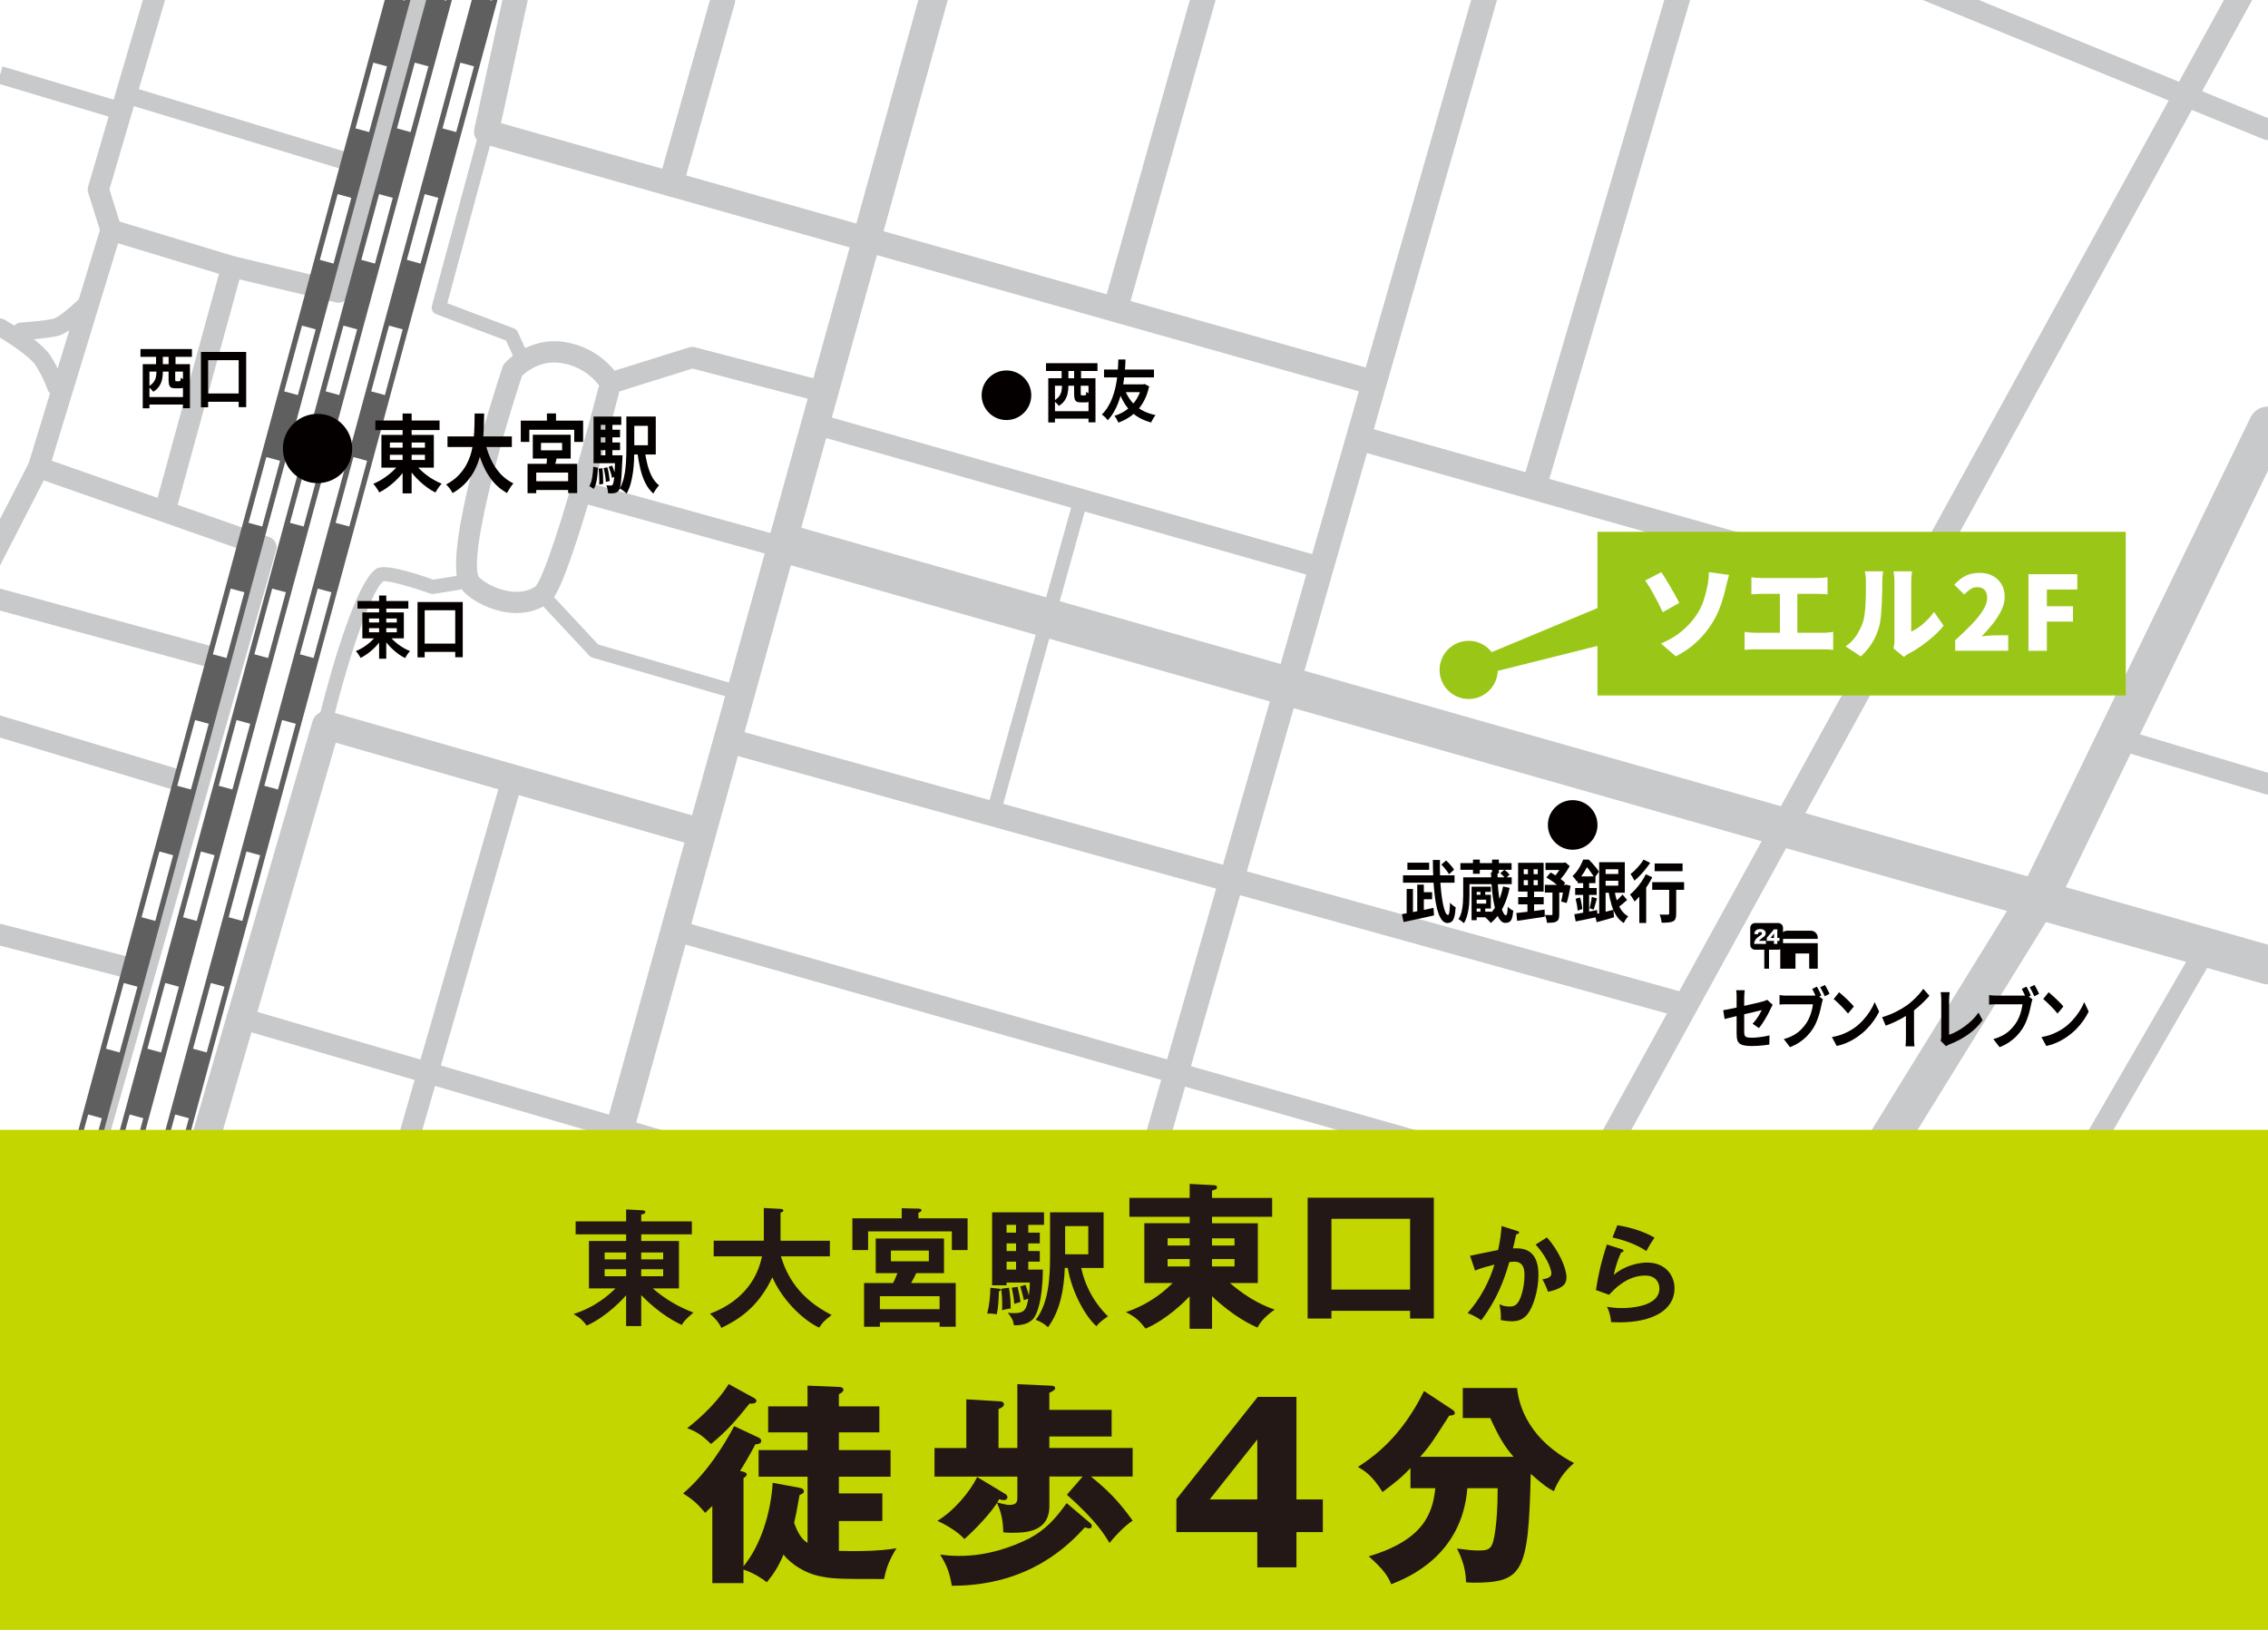
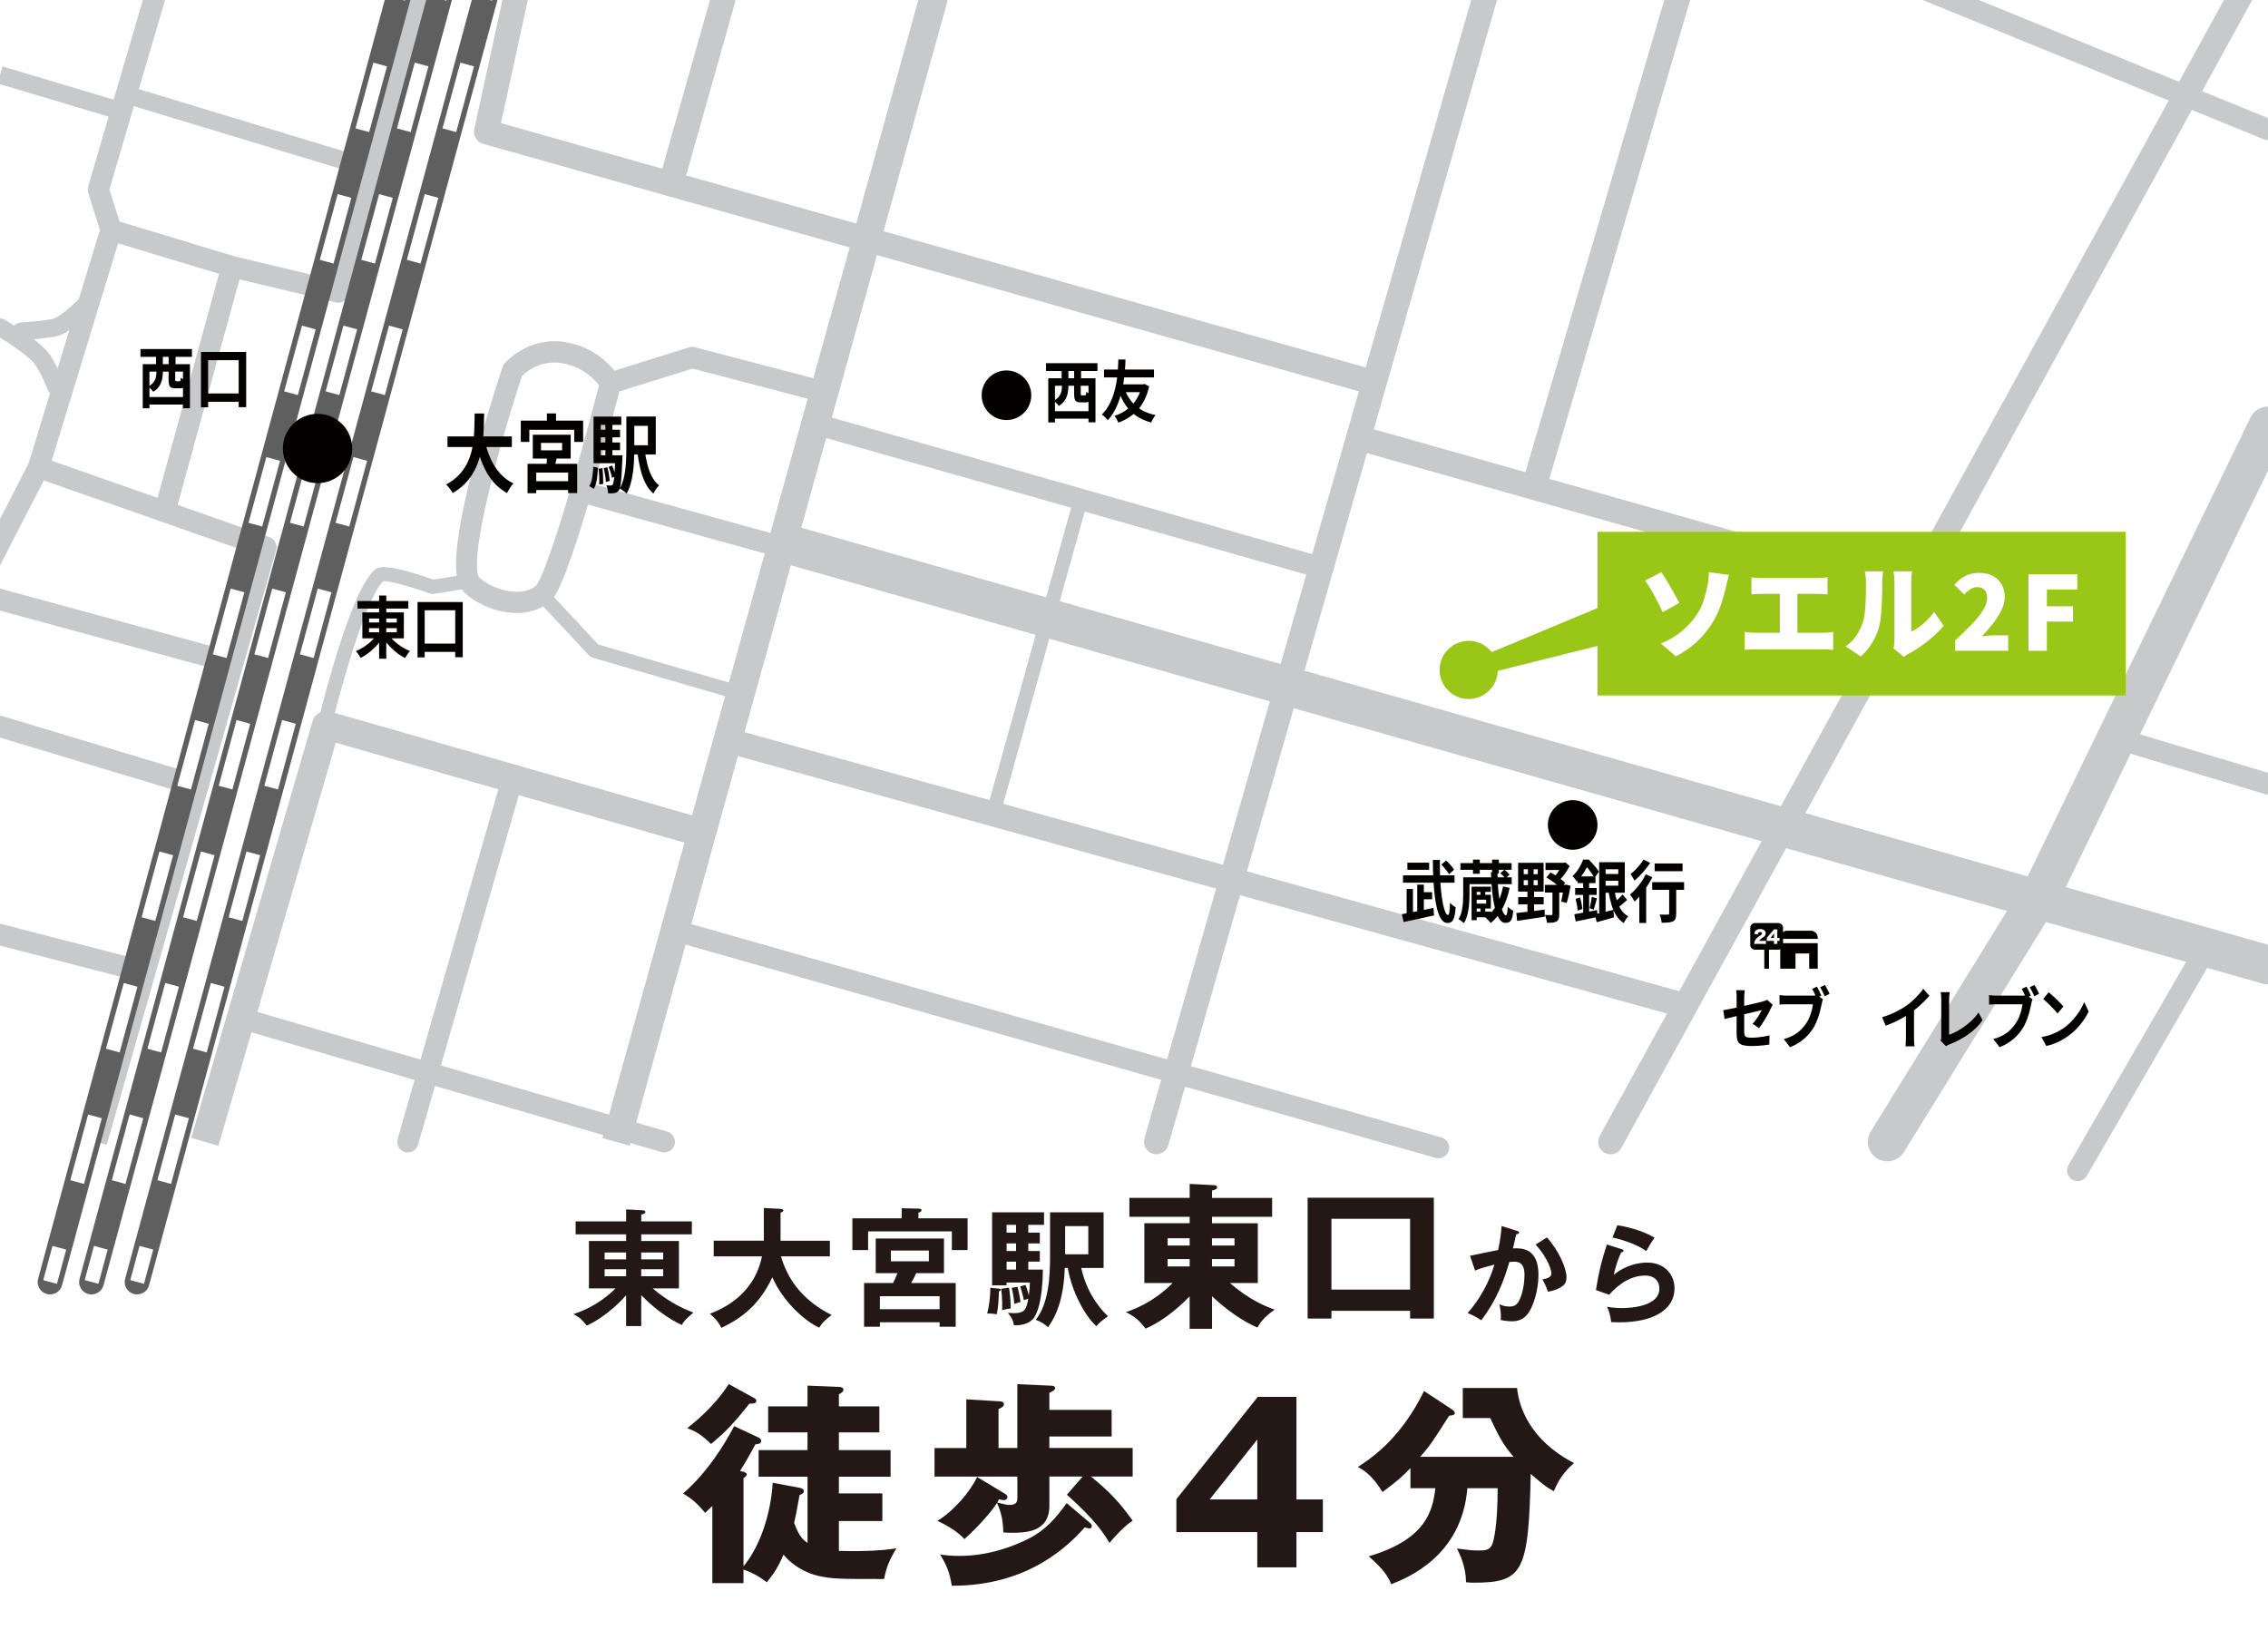
<svg xmlns="http://www.w3.org/2000/svg" viewBox="0 0 640 460">
  <defs>
    <style>
      .cls-1 {
        fill: #5f5f5f;
      }

      .cls-2 {
        fill: #040000;
      }

      .cls-3 {
        fill: #c8c9ca;
      }

      .cls-4 {
        fill: #231815;
      }

      .cls-5 {
        fill: #fff;
      }

      .cls-6 {
        fill: #c3d600;
      }

      .cls-7 {
        fill: #9ac717;
      }
    </style>
  </defs>
  <g id="_背景" data-name="背景">
    <rect class="cls-5" x="0" width="640" height="460" />
  </g>
  <g id="_レイヤー_5" data-name="レイヤー 5">
    <g>
      <rect class="cls-3" x="47.55" y="152.13" width="344.82" height="8" transform="translate(10.7 326.34) rotate(-74.49)" />
      <path class="cls-3" d="M61.63,323.38l-7.68-2.24,34.24-117.58c.62-2.12,2.83-3.33,4.94-2.73l103.32,29.61-2.2,7.69-99.5-28.51-33.12,113.76Z" />
      <path class="cls-3" d="M30.14,323.08l-5.77-1.64,47.03-165.14-59.05-20.71-15.85,30.85-5.34-2.74,17.04-33.17c.68-1.33,2.25-1.95,3.66-1.46l64.18,22.52c1.5.53,2.33,2.13,1.89,3.65l-47.81,167.86Z" />
      <rect class="cls-3" x="28.34" y="144.01" width="6" height="67.48" transform="translate(-148.39 161.27) rotate(-74.76)" />
      <rect class="cls-3" x="23.18" y="184.33" width="6" height="57.22" transform="translate(-185.25 176.55) rotate(-73.23)" />
      <rect class="cls-3" x="15.65" y="248.08" width="6" height="41.04" transform="translate(-246.08 219.54) rotate(-75.53)" />
      <path class="cls-3" d="M49.95,143.18l-5.79-1.59,17.64-64.31-28.47-8.61-19.58,64.1-5.74-1.75,20.45-66.96c.48-1.58,2.16-2.48,3.74-2l34.13,10.33c1.56.47,2.45,2.1,2.02,3.66l-18.41,67.13Z" />
      <path class="cls-3" d="M95.55,85.44c-.23,0-.46-.03-.7-.08l-30.09-7.18,1.39-5.84,27.25,6.51L116-5.45l5.8,1.55-23.35,87.11c-.36,1.34-1.57,2.22-2.9,2.22Z" />
      <path class="cls-3" d="M28.48,65.83l-3.59-11.45c-.18-.57-.18-1.17-.02-1.74L43.5-10.84l5.76,1.69-18.38,62.6,3.32,10.58-5.72,1.8Z" />
      <rect class="cls-3" x="67.84" y="3.6" width="5" height="67.23" transform="translate(14.32 93.74) rotate(-73.14)" />
      <rect class="cls-3" x="13.28" y="9.39" width="5" height="32.94" transform="translate(-13.51 33.58) rotate(-73.37)" />
      <path class="cls-3" d="M15.78,111.63c-1.03,0-2-.65-2.36-1.68-.01-.03-1.23-3.48-3.38-6.86-1.47-2.31-7.71-6.48-11.3-8.57-1.19-.69-1.6-2.22-.9-3.42.69-1.19,2.22-1.6,3.42-.9,1.06.61,10.4,6.12,13,10.21,2.47,3.89,3.83,7.73,3.89,7.89.46,1.3-.23,2.73-1.54,3.18-.27.09-.55.14-.82.14Z" />
      <path class="cls-3" d="M5.94,96.04c-1.3,0-2.4-1.01-2.49-2.33-.1-1.38.94-2.57,2.32-2.67,1.96-.14,7.46-.6,9.38-1.1,1.15-.3,4.37-2.87,6.66-5.08.99-.96,2.58-.93,3.53.06.96.99.93,2.57-.06,3.54-1.33,1.29-5.9,5.55-8.87,6.32-2.72.71-9.53,1.19-10.3,1.25-.06,0-.12,0-.18,0Z" />
      <path class="cls-3" d="M384.53,110.6c-.32,0-.64-.04-.95-.13L136.29,40.58c-1.78-.5-2.86-2.31-2.47-4.11l10.02-45.93c.41-1.89,2.28-3.08,4.17-2.67,1.89.41,3.09,2.28,2.67,4.17l-9.31,42.71,244.11,68.99c1.86.53,2.94,2.46,2.42,4.32-.44,1.54-1.84,2.55-3.37,2.55Z" />
      <path class="cls-3" d="M326.31,325.76c-.32,0-.64-.04-.97-.14-1.86-.53-2.93-2.47-2.4-4.33L416.22-3.73c.53-1.86,2.47-2.93,4.33-2.4,1.86.53,2.93,2.47,2.4,4.33l-93.28,325.03c-.44,1.54-1.84,2.54-3.36,2.54Z" />
      <path class="cls-3" d="M433.12,140.13c-.33,0-.66-.05-.99-.14-1.85-.54-2.92-2.49-2.37-4.34L472.49-9.7c.55-1.85,2.49-2.92,4.35-2.37,1.85.54,2.92,2.49,2.37,4.34l-42.73,145.34c-.45,1.52-1.84,2.51-3.36,2.51Z" />
      <path class="cls-3" d="M454.48,325.76c-.57,0-1.15-.14-1.68-.43-1.69-.93-2.31-3.06-1.38-4.75L630.01-4.45c.93-1.69,3.06-2.31,4.75-1.38,1.69.93,2.31,3.06,1.38,4.75l-178.59,325.03c-.64,1.16-1.83,1.82-3.07,1.82Z" />
      <path class="cls-3" d="M536.59,170.42c-.32,0-.64-.04-.95-.13l-152.06-43.02c-1.86-.53-2.94-2.46-2.42-4.32.53-1.86,2.46-2.93,4.32-2.42l152.06,43.02c1.86.53,2.94,2.46,2.42,4.32-.44,1.54-1.84,2.55-3.37,2.55Z" />
      <path class="cls-3" d="M473.51,286.78c-.31,0-.62-.04-.94-.13l-266.11-73.75c-1.86-.52-2.95-2.45-2.44-4.31.52-1.86,2.44-2.96,4.31-2.44l266.11,73.75c1.86.52,2.95,2.45,2.44,4.31-.43,1.55-1.84,2.57-3.37,2.57Z" />
      <path class="cls-3" d="M280.98,229.05c-.18,0-.36-.02-.54-.07-1.06-.3-1.69-1.4-1.39-2.46l23.7-85.01c.3-1.06,1.4-1.68,2.46-1.39,1.06.3,1.69,1.4,1.39,2.46l-23.7,85.01c-.25.88-1.05,1.46-1.93,1.46Z" />
      <path class="cls-3" d="M405.92,326.91c-.27,0-.55-.04-.82-.12l-212.52-60.44c-1.59-.45-2.52-2.11-2.06-3.71.45-1.59,2.11-2.52,3.71-2.07l212.52,60.44c1.59.45,2.52,2.11,2.07,3.71-.38,1.32-1.58,2.18-2.88,2.18Z" />
      <path class="cls-3" d="M187.47,325.26c-.28,0-.56-.04-.84-.12l-116.95-34.16c-1.59-.46-2.5-2.13-2.04-3.72.46-1.59,2.13-2.51,3.72-2.04l116.95,34.16c1.59.46,2.5,2.13,2.04,3.72-.38,1.31-1.58,2.16-2.88,2.16Z" />
      <path class="cls-3" d="M115.09,325.26c-.27,0-.55-.04-.83-.12-1.59-.46-2.51-2.12-2.05-3.71l29.11-101.07c.46-1.59,2.12-2.51,3.71-2.05,1.59.46,2.51,2.12,2.05,3.71l-29.11,101.07c-.38,1.32-1.58,2.17-2.88,2.17Z" />
      <path class="cls-3" d="M640,277.83c-.5,0-1-.07-1.51-.21l-417.15-118.61c-2.92-.83-4.62-3.87-3.79-6.79s3.87-4.62,6.79-3.79l417.15,118.61c2.92.83,4.62,3.87,3.79,6.79-.69,2.42-2.89,4-5.29,4Z" />
      <path class="cls-3" d="M532.56,327.76c-.99,0-1.98-.27-2.88-.82-2.58-1.6-3.39-4.99-1.79-7.57l43.59-70.58,63.58-130.96c1.33-2.73,4.62-3.87,7.35-2.55,2.73,1.33,3.87,4.62,2.55,7.35l-63.7,131.22c-.08.17-.17.33-.27.49l-43.74,70.82c-1.04,1.68-2.84,2.61-4.68,2.61Z" />
      <path class="cls-3" d="M640,224.25c-.29,0-.58-.04-.86-.13l-38.98-11.72c-1.59-.48-2.49-2.15-2.01-3.74.48-1.59,2.15-2.49,3.74-2.01l38.98,11.72c1.59.48,2.49,2.15,2.01,3.74-.39,1.3-1.58,2.14-2.87,2.14Z" />
      <path class="cls-3" d="M586.28,333.34c-.51,0-1.03-.13-1.5-.4-1.43-.83-1.92-2.67-1.09-4.1l34.23-59.15c.83-1.43,2.67-1.92,4.1-1.09,1.43.83,1.92,2.67,1.09,4.1l-34.23,59.15c-.56.96-1.56,1.5-2.6,1.5Z" />
      <path class="cls-3" d="M640,39.57c-.38,0-.76-.07-1.13-.22l-110.84-45.28c-1.53-.63-2.27-2.38-1.64-3.91.63-1.53,2.38-2.27,3.91-1.64l110.84,45.28c1.53.63,2.27,2.38,1.64,3.91-.47,1.16-1.6,1.87-2.78,1.87Z" />
      <path class="cls-3" d="M371.07,162.75c-.27,0-.55-.04-.82-.12l-138.67-39.43c-1.59-.45-2.52-2.11-2.07-3.71s2.11-2.52,3.71-2.07l138.67,39.43c1.59.45,2.52,2.11,2.07,3.71-.38,1.32-1.58,2.18-2.88,2.18Z" />
      <path class="cls-3" d="M145.78,173.02c-1.88,0-3.85-.29-5.87-.88-4.3-1.26-9.28-4.18-10.49-7.33-4.02-10.47,9.61-52.84,12.38-61.23.12-.37.32-.72.58-1.02.28-.32,6.88-7.82,17.35-5.97,7.26,1.29,11.62,5.46,13.68,8.03l21.05-6.58c.54-.17,1.11-.18,1.65-.04l35.4,9.27c1.6.42,2.56,2.06,2.14,3.66-.42,1.6-2.06,2.56-3.66,2.14l-34.56-9.05-20.68,6.46c-.02.14-.04.29-.08.43-.03.14-3.54,13.72-7.59,27.57-8.45,28.9-10.95,30.74-12.3,31.72-2.53,1.86-5.62,2.81-9,2.81ZM147.28,106.11c-6.15,18.72-14.75,50.07-12.26,56.55.38.68,3.39,3.07,7.72,4.02,2.34.51,5.7.72,8.42-1.24,2.86-3.12,11.23-30.86,17.7-56.01.05-.21.13-.41.22-.6-1.17-1.6-4.43-5.26-10.41-6.32-5.98-1.07-10.15,2.4-11.39,3.6Z" />
      <path class="cls-3" d="M218.1,156.73c-.26,0-.53-.04-.8-.11l-52.2-14.43c-1.6-.44-2.53-2.09-2.09-3.69.44-1.6,2.09-2.54,3.69-2.09l52.2,14.43c1.6.44,2.53,2.09,2.09,3.69-.37,1.33-1.57,2.2-2.89,2.2Z" />
      <path class="cls-3" d="M207.39,197.21c-.18,0-.37-.03-.56-.08l-39.67-11.54c-.35-.1-.66-.29-.9-.56l-12.74-13.65c-.75-.81-.71-2.07.1-2.83.81-.76,2.07-.71,2.83.1l12.36,13.25,39.14,11.39c1.06.31,1.67,1.42,1.36,2.48-.25.87-1.05,1.44-1.92,1.44Z" />
      <path class="cls-3" d="M92.19,204.18c-.16,0-.32-.02-.48-.06-1.07-.26-1.73-1.35-1.46-2.42.9-3.67,9.02-35.96,15.69-41.02.71-.54,2.59-1.96,16.3,2.9l7.09-1.12c1.09-.17,2.12.57,2.29,1.66.17,1.09-.57,2.12-1.66,2.29l-7.59,1.2c-.33.05-.67.02-.99-.09-5.16-1.85-11.55-3.65-13.22-3.49-4.19,3.7-10.8,25.52-14.03,38.63-.22.91-1.04,1.52-1.94,1.52ZM108,164.06s0,0,0,0h0Z" />
-       <path class="cls-3" d="M147.67,104c-.76,0-1.49-.44-1.82-1.17l-3.04-6.7-19.71-7.45c-.96-.36-1.49-1.4-1.22-2.39l13.44-49.59c.29-1.07,1.39-1.69,2.45-1.41,1.07.29,1.7,1.39,1.41,2.45l-12.96,47.84,18.79,7.1c.49.19.9.56,1.11,1.04l3.38,7.45c.46,1.01.01,2.19-.99,2.65-.27.12-.55.18-.83.18Z" />
      <path class="cls-3" d="M189.3,55.43c-.32,0-.64-.04-.95-.13-1.86-.53-2.94-2.46-2.42-4.32L200.61-.95c.53-1.86,2.46-2.94,4.32-2.42,1.86.53,2.94,2.46,2.42,4.32l-14.68,51.93c-.44,1.54-1.84,2.55-3.37,2.55Z" />
-       <path class="cls-3" d="M315.63,87.6c-.32,0-.64-.04-.95-.13-1.86-.53-2.94-2.46-2.42-4.32l25.69-90.91c.53-1.86,2.46-2.94,4.32-2.42,1.86.53,2.94,2.46,2.42,4.32l-25.69,90.91c-.44,1.54-1.84,2.55-3.37,2.55Z" />
      <g>
        <path class="cls-1" d="M25.83,365.32c-.3,0-.61-.04-.92-.12-1.87-.51-2.97-2.43-2.46-4.29L123.23-10.92c.51-1.87,2.43-2.97,4.29-2.46,1.87.51,2.97,2.43,2.46,4.29L29.21,362.73c-.42,1.56-1.83,2.58-3.38,2.58Z" />
        <g>
          <rect class="cls-5" x="120.3" y="-7.17" width="10" height="4" transform="translate(97.5 117.12) rotate(-74.83)" />
          <path class="cls-5" d="M35.41,334.14l-3.86-1.05,5.03-18.55,3.86,1.05-5.03,18.55ZM45.46,297.03l-3.86-1.05,5.03-18.55,3.86,1.05-5.03,18.55ZM55.52,259.92l-3.86-1.05,5.03-18.55,3.86,1.05-5.03,18.55ZM65.58,222.82l-3.86-1.05,5.03-18.55,3.86,1.05-5.03,18.55ZM75.64,185.71l-3.86-1.05,5.03-18.55,3.86,1.05-5.03,18.55ZM85.69,148.6l-3.86-1.05,5.03-18.55,3.86,1.05-5.03,18.55ZM95.75,111.5l-3.86-1.05,5.03-18.55,3.86,1.05-5.03,18.55ZM105.81,74.39l-3.86-1.05,5.03-18.55,3.86,1.05-5.03,18.55ZM115.87,37.28l-3.86-1.05,5.03-18.55,3.86,1.05-5.03,18.55Z" />
          <rect class="cls-5" x="22.14" y="354.99" width="10" height="4" transform="translate(-324.51 289.75) rotate(-74.83)" />
        </g>
      </g>
      <g>
        <path class="cls-1" d="M14.13,365.32c-.3,0-.61-.04-.92-.12-1.87-.51-2.97-2.43-2.46-4.29L111.53-10.92c.51-1.87,2.43-2.97,4.29-2.46,1.87.51,2.97,2.43,2.46,4.29L17.51,362.73c-.42,1.56-1.83,2.58-3.38,2.58Z" />
        <g>
          <rect class="cls-5" x="108.6" y="-7.17" width="10" height="4" transform="translate(88.86 105.82) rotate(-74.83)" />
          <path class="cls-5" d="M23.7,334.14l-3.86-1.05,5.03-18.55,3.86,1.05-5.03,18.55ZM33.76,297.03l-3.86-1.05,5.03-18.55,3.86,1.05-5.03,18.55ZM43.82,259.92l-3.86-1.05,5.03-18.55,3.86,1.05-5.03,18.55ZM53.88,222.82l-3.86-1.05,5.03-18.55,3.86,1.05-5.03,18.55ZM63.93,185.71l-3.86-1.05,5.03-18.55,3.86,1.05-5.03,18.55ZM73.99,148.6l-3.86-1.05,5.03-18.55,3.86,1.05-5.03,18.55ZM84.05,111.5l-3.86-1.05,5.03-18.55,3.86,1.05-5.03,18.55ZM94.11,74.39l-3.86-1.05,5.03-18.55,3.86,1.05-5.03,18.55ZM104.17,37.28l-3.86-1.05,5.03-18.55,3.86,1.05-5.03,18.55Z" />
          <rect class="cls-5" x="10.44" y="354.99" width="10" height="4" transform="translate(-333.15 278.47) rotate(-74.83)" />
        </g>
      </g>
      <g>
        <path class="cls-1" d="M38.69,365.32c-.3,0-.61-.04-.92-.12-1.87-.51-2.97-2.43-2.46-4.29L136.09-10.92c.51-1.87,2.43-2.97,4.29-2.46,1.87.51,2.97,2.43,2.46,4.29L42.07,362.73c-.42,1.56-1.83,2.58-3.38,2.58Z" />
        <g>
          <rect class="cls-5" x="133.16" y="-7.17" width="10" height="4" transform="translate(107 129.53) rotate(-74.83)" />
          <path class="cls-5" d="M48.27,334.14l-3.86-1.05,5.03-18.55,3.86,1.05-5.03,18.55ZM58.33,297.03l-3.86-1.05,5.03-18.55,3.86,1.05-5.03,18.55ZM68.38,259.92l-3.86-1.05,5.03-18.55,3.86,1.05-5.03,18.55ZM78.44,222.82l-3.86-1.05,5.03-18.55,3.86,1.05-5.03,18.55ZM88.5,185.71l-3.86-1.05,5.03-18.55,3.86,1.05-5.03,18.55ZM98.56,148.6l-3.86-1.05,5.03-18.55,3.86,1.05-5.03,18.55ZM108.61,111.5l-3.86-1.05,5.03-18.55,3.86,1.05-5.03,18.55ZM118.67,74.39l-3.86-1.05,5.03-18.55,3.86,1.05-5.03,18.55ZM128.73,37.28l-3.86-1.05,5.03-18.55,3.86,1.05-5.03,18.55Z" />
          <rect class="cls-5" x="35" y="354.99" width="10" height="4" transform="translate(-315.02 302.17) rotate(-74.83)" />
        </g>
      </g>
      <g>
        <g>
          <path class="cls-2" d="M512.94,264.63c0-1.08-.88-1.96-1.96-1.96h-6.65c-1.08,0-1.96.88-1.96,1.96v.35h10.58v-.35Z" />
          <polygon class="cls-2" points="502.37 273.39 506.66 273.39 506.66 269.1 510.53 269.1 510.53 273.39 512.94 273.39 512.94 266.19 502.37 266.19 502.37 273.39" />
        </g>
        <g>
          <path class="cls-2" d="M499.61,264.72h1v-.57c0-.22,0-.49.03-.71-.1.14-.17.24-.31.4l-.72.88Z" />
          <path class="cls-2" d="M501.8,260.51h-6.55c-.74,0-1.35.6-1.35,1.35v4.82c0,.74.6,1.35,1.35,1.35h2.61v5.36h1.33v-5.36h2.61c.74,0,1.35-.6,1.35-1.35v-4.82c0-.74-.6-1.35-1.35-1.35ZM498.3,266.42c-.29-.02-.49-.03-.84-.03h-1.73c-.44,0-.56,0-.74.02.02-.24.04-.39.1-.58.13-.41.36-.78.71-1.1.19-.17.37-.32.88-.66.42-.29.53-.41.53-.64s-.21-.39-.53-.39c-.24,0-.4.08-.51.25-.07.11-.1.21-.12.41l-1.04-.11c.07-.43.16-.65.36-.88.28-.33.73-.51,1.31-.51.67,0,1.17.22,1.42.62.11.17.16.36.16.58,0,.36-.15.67-.45.92-.16.14-.21.18-.71.53-.43.3-.61.47-.72.69h1.15c.37,0,.6,0,.79-.03v.93ZM502.17,265.57c-.15-.02-.33-.03-.48-.03h-.15v.25c0,.28,0,.42.04.61h-1.02c.02-.17.04-.37.04-.62v-.24h-1.4c-.32,0-.46,0-.64.02v-.88q.22-.25.47-.54l1.07-1.25c.24-.27.33-.39.46-.59h1.01c-.03.29-.04.49-.04.82v1.6h.14c.15,0,.32-.01.49-.04v.9Z" />
        </g>
      </g>
      <polygon class="cls-7" points="599.86 196.28 450.78 196.28 450.78 185.56 450.78 150.09 599.86 150.09 599.86 196.28" />
      <polygon class="cls-7" points="414.44 186.75 414.44 191.39 460.84 179.78 460.84 167.43 414.44 186.75" />
      <g>
        <path class="cls-5" d="M468.79,161.48c.39.54.81,1.19,1.28,1.96s.94,1.56,1.42,2.39.93,1.63,1.35,2.39.76,1.41,1.03,1.93l-4.67,2.64c-.39-.85-.8-1.7-1.23-2.55-.43-.85-.87-1.67-1.3-2.46-.44-.79-.86-1.53-1.28-2.2s-.8-1.26-1.15-1.74l4.55-2.35ZM468.7,181.61c2.32-.97,4.27-2.11,5.84-3.44s2.88-2.72,3.9-4.19c1.06-1.49,1.83-2.98,2.29-4.47.46-1.49.81-2.79,1.04-3.92.17-.81.29-1.6.36-2.36.07-.76.09-1.35.07-1.75l5.71.78c-.19.66-.38,1.36-.57,2.12-.18.75-.33,1.38-.45,1.88-.39,1.68-.89,3.38-1.52,5.09-.63,1.71-1.47,3.38-2.54,5-1.12,1.74-2.5,3.37-4.13,4.89-1.63,1.52-3.57,2.85-5.81,3.99l-4.21-3.62Z" />
        <path class="cls-5" d="M492.31,178.33c.48.08.99.14,1.52.19.53.05,1.03.07,1.49.07h19.11c.56,0,1.09-.03,1.58-.09.49-.06.92-.12,1.29-.17v5.08c-.43-.06-.92-.1-1.48-.12s-1.02-.03-1.39-.03h-19.11c-.44,0-.93,0-1.46.03-.53.02-1.05.06-1.55.12v-5.08ZM494.22,162.93c.39.06.86.11,1.42.15s1.06.06,1.51.06h15.72c.45,0,.92-.02,1.42-.06.5-.04.98-.09,1.42-.15v4.81c-.46-.04-.95-.07-1.45-.1-.5-.03-.97-.04-1.39-.04h-15.72c-.44,0-.95.01-1.51.04s-1.03.06-1.42.1v-4.81ZM502.26,181.26v-15.66h4.93v15.66h-4.93Z" />
        <path class="cls-5" d="M520.82,182.42c1.31-.91,2.36-1.99,3.15-3.25.78-1.26,1.36-2.46,1.73-3.6.21-.6.37-1.35.48-2.26.11-.91.19-1.89.25-2.94.06-1.05.09-2.11.1-3.17,0-1.06.01-2.05.01-2.96,0-.68-.03-1.25-.09-1.71-.06-.46-.13-.89-.23-1.28h5.16c-.08.6-.14,1.12-.17,1.57-.04.44-.06.9-.06,1.36,0,.89,0,1.9-.03,3.04-.02,1.14-.06,2.3-.12,3.48-.06,1.18-.14,2.3-.25,3.35s-.26,1.95-.45,2.68c-.45,1.68-1.11,3.24-1.99,4.67-.88,1.43-1.95,2.72-3.21,3.86l-4.29-2.84ZM534.33,183c.08-.31.14-.68.19-1.1.05-.43.07-.86.07-1.31v-16.65c0-.71-.09-1.61-.26-2.7h5.22c-.16,1.1-.23,2.01-.23,2.73v14.27c.74-.31,1.48-.73,2.23-1.28.75-.54,1.49-1.17,2.22-1.9s1.39-1.51,1.99-2.36l2.7,3.89c-.77.99-1.73,1.98-2.86,2.99-1.13,1-2.3,1.93-3.51,2.77s-2.35,1.54-3.44,2.1c-.35.19-.63.37-.84.54s-.4.3-.55.42l-2.93-2.41Z" />
        <path class="cls-5" d="M551.73,183.67v-2.96c1.8-1.64,3.37-3.17,4.73-4.58,1.35-1.41,2.41-2.73,3.16-3.96.75-1.23,1.13-2.36,1.13-3.41,0-.66-.11-1.21-.33-1.67s-.55-.8-.97-1.03c-.42-.23-.93-.35-1.51-.35-.73,0-1.4.21-1.99.62s-1.15.9-1.67,1.46l-2.81-2.78c1.06-1.14,2.14-1.98,3.23-2.52,1.09-.54,2.4-.81,3.93-.81,1.39,0,2.62.28,3.68.84s1.89,1.35,2.49,2.36c.6,1.01.9,2.21.9,3.58,0,1.24-.31,2.5-.94,3.79-.63,1.29-1.44,2.55-2.42,3.8s-2.03,2.43-3.13,3.55c.54-.08,1.15-.15,1.81-.2.67-.06,1.24-.09,1.73-.09h3.94v4.35h-14.96Z" />
        <path class="cls-5" d="M572.41,183.67v-21.61h13.77v4.32h-8.58v4.73h7.37v4.32h-7.37v8.24h-5.19Z" />
      </g>
      <circle class="cls-7" cx="414.44" cy="189.07" r="8.21" />
      <g>
        <path class="cls-2" d="M500.22,283.59c-.08.14-.16.31-.27.5-.1.2-.19.38-.27.54-.17.39-.39.84-.65,1.33-.26.49-.55,1-.85,1.52-.3.52-.61,1.01-.93,1.48-.32.47-.62.87-.91,1.2l-1.78-1.23c.36-.37.7-.79,1.04-1.26s.64-.94.91-1.41.48-.85.63-1.17c-.15.03-.41.08-.78.18s-.83.21-1.36.33c-.54.13-1.13.26-1.76.41-.64.15-1.28.29-1.92.45-.65.15-1.27.3-1.87.45-.6.14-1.15.28-1.63.4-.48.12-.87.22-1.16.29l-.39-2.49c.31-.05.72-.12,1.23-.22.51-.09,1.07-.21,1.7-.34s1.28-.28,1.95-.43c.68-.15,1.35-.3,2.02-.46.67-.15,1.29-.29,1.87-.43.58-.13,1.09-.25,1.52-.36s.75-.19.97-.26c.23-.06.44-.13.63-.2.19-.07.37-.15.52-.24l1.55,1.41ZM490.05,291.95v-10.3c0-.2,0-.44,0-.7,0-.27-.02-.53-.04-.8-.02-.27-.05-.49-.08-.68h2.41c-.03.29-.06.65-.1,1.07s-.05.79-.05,1.11v9.63c0,.38.05.69.14.93.1.24.29.41.59.51s.74.15,1.33.15,1.14-.03,1.72-.09c.58-.06,1.15-.13,1.72-.23.57-.1,1.12-.21,1.65-.33l-.06,2.58c-.44.08-.94.15-1.5.21-.56.06-1.14.12-1.74.15-.6.04-1.19.06-1.77.06-.92,0-1.65-.07-2.21-.2s-.98-.33-1.27-.6-.48-.61-.58-1.03c-.1-.42-.15-.9-.15-1.46Z" />
        <path class="cls-2" d="M514.4,282.05c-.08.18-.14.39-.2.64-.06.25-.11.47-.15.67-.1.47-.21.99-.35,1.57-.13.58-.3,1.18-.5,1.79-.2.62-.43,1.24-.69,1.84-.26.61-.56,1.18-.9,1.71-.48.76-1.05,1.47-1.69,2.13s-1.36,1.25-2.16,1.79c-.8.53-1.68.98-2.64,1.35l-1.76-2.28c1.08-.3,2-.68,2.79-1.12.78-.44,1.46-.95,2.03-1.52.57-.57,1.08-1.18,1.52-1.82.36-.53.66-1.11.92-1.73.26-.62.47-1.24.63-1.87.16-.63.27-1.21.34-1.76h-7.51c-.38,0-.74,0-1.08.02-.34.01-.62.03-.84.06v-2.68c.16.03.36.05.59.07.23.03.47.04.71.06.24.01.45.02.62.02h7.48c.16,0,.36,0,.59-.02.23-.01.46-.06.67-.13l1.6,1.21ZM512.72,278.46c.14.24.29.51.44.82.16.3.3.61.44.9.14.3.26.56.35.79l-1.36.66c-.11-.25-.23-.53-.36-.82s-.27-.59-.42-.88c-.15-.3-.29-.57-.43-.83l1.32-.64ZM514.98,277.98c.14.23.29.49.45.8.16.3.32.61.47.91.15.3.27.57.37.8l-1.34.69c-.18-.39-.39-.83-.62-1.31-.23-.48-.46-.9-.67-1.25l1.34-.63Z" />
-         <path class="cls-2" d="M516.95,292.69c.84-.14,1.63-.34,2.37-.59.74-.25,1.43-.54,2.07-.87.64-.33,1.22-.67,1.74-1.03.92-.64,1.75-1.38,2.52-2.2.76-.82,1.43-1.68,2-2.57.57-.89,1.02-1.76,1.36-2.61l1.26,2.68c-.41.85-.91,1.7-1.51,2.54-.6.85-1.27,1.66-2.03,2.42-.75.77-1.57,1.45-2.44,2.06-.55.39-1.14.76-1.78,1.11-.64.35-1.31.66-2.01.93s-1.44.48-2.2.64l-1.36-2.51ZM518.97,280.04c.28.23.61.51.98.84s.77.69,1.17,1.07c.4.39.78.76,1.14,1.13.36.37.65.7.87.99l-1.65,1.98c-.2-.27-.47-.58-.81-.95-.33-.37-.7-.75-1.08-1.14-.39-.39-.77-.77-1.15-1.12s-.71-.65-1-.89l1.52-1.9Z" />
        <path class="cls-2" d="M531.1,287.09c1.45-.44,2.77-.96,3.95-1.55,1.18-.59,2.21-1.21,3.11-1.85.56-.41,1.12-.87,1.69-1.4.57-.53,1.1-1.07,1.6-1.62.5-.56.92-1.09,1.27-1.6l1.74,1.96c-.5.57-1.04,1.15-1.62,1.73s-1.2,1.14-1.83,1.67c-.64.53-1.27,1.02-1.89,1.46-.61.42-1.3.85-2.06,1.29-.76.44-1.56.86-2.4,1.25s-1.69.74-2.54,1.04l-1.02-2.39ZM537.82,284.9l2.29-.63v8.55c0,.28,0,.58.02.91s.03.64.05.92.05.5.08.65h-2.55c.02-.15.04-.37.06-.65.02-.29.03-.59.04-.92s.02-.63.02-.91v-7.92Z" />
        <path class="cls-2" d="M547.59,293.72c.1-.24.16-.45.18-.63s.03-.38.03-.61v-10.3c0-.24,0-.49-.02-.76s-.04-.52-.06-.77c-.03-.25-.06-.46-.09-.64h2.54c-.04.37-.08.73-.11,1.08-.03.35-.05.71-.05,1.08v9.88c.66-.23,1.36-.54,2.11-.94.75-.4,1.5-.87,2.26-1.42.76-.55,1.48-1.16,2.15-1.81.67-.66,1.27-1.36,1.78-2.11l1.15,2.15c-1.1,1.56-2.46,2.9-4.08,4.04-1.62,1.13-3.38,2.07-5.29,2.8-.11.05-.25.12-.42.19-.17.08-.35.18-.53.32l-1.53-1.56Z" />
        <path class="cls-2" d="M573.53,282.05c-.08.18-.14.39-.2.64-.06.25-.11.47-.15.67-.1.47-.21.99-.35,1.57-.13.58-.3,1.18-.5,1.79-.2.62-.43,1.24-.69,1.84-.26.61-.56,1.18-.9,1.71-.48.76-1.05,1.47-1.69,2.13s-1.36,1.25-2.16,1.79c-.8.53-1.68.98-2.64,1.35l-1.76-2.28c1.08-.3,2-.68,2.79-1.12.78-.44,1.46-.95,2.03-1.52.57-.57,1.08-1.18,1.52-1.82.36-.53.66-1.11.92-1.73.26-.62.47-1.24.63-1.87.16-.63.27-1.21.34-1.76h-7.51c-.38,0-.74,0-1.08.02-.34.01-.62.03-.84.06v-2.68c.16.03.36.05.59.07.23.03.47.04.71.06.24.01.45.02.62.02h7.48c.16,0,.36,0,.59-.02.23-.01.46-.06.67-.13l1.6,1.21ZM571.85,278.46c.14.24.29.51.44.82.16.3.3.61.44.9.14.3.26.56.35.79l-1.36.66c-.11-.25-.23-.53-.36-.82s-.27-.59-.42-.88c-.15-.3-.29-.57-.43-.83l1.32-.64ZM574.11,277.98c.14.23.29.49.45.8.16.3.32.61.47.91.15.3.27.57.37.8l-1.34.69c-.18-.39-.39-.83-.62-1.31-.23-.48-.46-.9-.67-1.25l1.34-.63Z" />
        <path class="cls-2" d="M576.08,292.69c.84-.14,1.63-.34,2.37-.59.74-.25,1.43-.54,2.07-.87.64-.33,1.22-.67,1.74-1.03.92-.64,1.75-1.38,2.52-2.2.76-.82,1.43-1.68,2-2.57.57-.89,1.02-1.76,1.36-2.61l1.26,2.68c-.41.85-.91,1.7-1.51,2.54-.6.85-1.27,1.66-2.03,2.42-.75.77-1.57,1.45-2.44,2.06-.55.39-1.14.76-1.78,1.11-.64.35-1.31.66-2.01.93s-1.44.48-2.2.64l-1.36-2.51ZM578.1,280.04c.28.23.61.51.98.84s.77.69,1.17,1.07c.4.39.78.76,1.14,1.13.36.37.65.7.87.99l-1.65,1.98c-.2-.27-.47-.58-.81-.95-.33-.37-.7-.75-1.08-1.14-.39-.39-.77-.77-1.15-1.12s-.71-.65-1-.89l1.52-1.9Z" />
      </g>
      <g>
-         <path class="cls-2" d="M112.98,130.42l2.08,1.01c-.48.8-1.02,1.57-1.62,2.3-.61.74-1.26,1.43-1.96,2.08-.7.65-1.43,1.24-2.18,1.78-.75.54-1.51,1-2.27,1.38-.14-.24-.3-.51-.49-.82-.19-.3-.39-.6-.61-.89-.22-.29-.42-.53-.59-.72.75-.3,1.49-.68,2.22-1.12.73-.44,1.44-.93,2.12-1.46.68-.54,1.3-1.1,1.87-1.7.56-.6,1.04-1.21,1.44-1.84ZM105.92,118.68h18.12v2.69h-18.12v-2.69ZM107.63,122.74h14.79v9.24h-14.79v-9.24ZM110.02,124.9v1.44h9.89v-1.44h-9.89ZM110.02,128.35v1.46h9.89v-1.46h-9.89ZM113.61,116.71h2.55v22.54h-2.55v-22.54ZM116.86,130.51c.41.61.9,1.2,1.48,1.79.58.58,1.21,1.14,1.9,1.68.69.54,1.4,1.02,2.15,1.44.75.42,1.5.79,2.24,1.09-.19.19-.4.44-.62.73-.22.3-.44.6-.63.91-.2.31-.36.6-.5.85-.76-.37-1.52-.82-2.26-1.36-.75-.54-1.47-1.13-2.17-1.78-.7-.65-1.35-1.34-1.96-2.08-.61-.74-1.15-1.5-1.62-2.28l2-1.01Z" />
        <path class="cls-2" d="M133.95,116.71h2.67c-.01,1.22-.04,2.5-.09,3.85-.05,1.35-.15,2.72-.32,4.12-.16,1.39-.43,2.77-.79,4.14-.36,1.37-.86,2.68-1.51,3.94-.65,1.26-1.48,2.43-2.49,3.52-1.01,1.09-2.25,2.05-3.7,2.88-.19-.38-.46-.81-.8-1.27-.34-.46-.69-.85-1.04-1.15,1.39-.74,2.55-1.59,3.49-2.56.94-.97,1.7-2.02,2.3-3.14.59-1.13,1.04-2.3,1.36-3.53.31-1.22.53-2.46.64-3.71.12-1.25.19-2.47.21-3.67.03-1.2.05-2.34.06-3.41ZM126.28,123.17h18.16v2.98h-18.16v-2.98ZM136.77,124.37c.41,1.82.97,3.53,1.69,5.11.72,1.58,1.61,2.97,2.68,4.15,1.07,1.18,2.32,2.12,3.74,2.81-.2.21-.42.47-.64.79-.22.32-.44.65-.65,1-.21.34-.38.65-.52.92-1.56-.86-2.91-1.98-4.03-3.34-1.12-1.36-2.06-2.95-2.83-4.76-.76-1.82-1.4-3.82-1.92-6.01l2.47-.67Z" />
        <path class="cls-2" d="M146.97,118.71h17.58v6.02h-2.51v-3.43h-12.67v3.43h-2.41v-6.02ZM148.88,130.9h13.99v8.26h-2.55v-5.78h-9v5.81h-2.45v-8.28ZM149.98,135.82h11.63v2.47h-11.63v-2.47ZM150.35,122.69h10.69v6.72h-10.69v-6.72ZM152.66,124.99v2.11h5.96v-2.11h-5.96ZM154.41,128.11l2.84.58c-.19.72-.37,1.43-.53,2.14-.16.7-.31,1.31-.45,1.82l-2.14-.6c.07-.58.13-1.23.18-1.97.05-.74.09-1.39.1-1.97ZM154.33,116.69h2.57v3.46h-2.57v-3.46Z" />
        <path class="cls-2" d="M167.39,131.71l1.35.29c-.04.75-.1,1.5-.17,2.24-.07.74-.19,1.44-.35,2.08-.16.64-.38,1.19-.66,1.66l-1.26-.79c.38-.64.65-1.45.81-2.42.16-.98.26-1.99.3-3.05ZM167.49,117.58h7.83v2.33h-5.79v9.58h-2.04v-11.9ZM167.49,128.5h6.98v2.23h-6.98v-2.23ZM168.67,121.27h6.3v2.16h-6.3v-2.16ZM168.67,124.87h6.3v2.18h-6.3v-2.18ZM168.92,132.26l1.08-.12c.08.69.14,1.44.18,2.27.04.82.05,1.54.04,2.15l-1.14.17c.04-.61.04-1.32.01-2.15-.03-.82-.09-1.6-.17-2.32ZM170.34,132.1l1.04-.22c.18.61.33,1.28.45,2,.12.73.2,1.35.24,1.86l-1.1.29c-.03-.53-.1-1.16-.21-1.9-.12-.74-.26-1.42-.42-2.04ZM170.83,118.95h1.98v10.82h-1.98v-10.82ZM173.61,128.5h2.06c-.01.51-.03.84-.04.98-.08,1.94-.16,3.51-.24,4.72-.08,1.21-.18,2.13-.29,2.77-.11.64-.25,1.09-.43,1.34-.18.27-.36.47-.56.59-.2.12-.43.2-.68.25-.2.05-.47.08-.8.08-.33,0-.67,0-1.04-.01-.01-.35-.06-.74-.15-1.18-.09-.43-.2-.79-.34-1.08.27.03.52.05.73.06.22,0,.39.01.53.01.12,0,.22-.02.31-.06.08-.04.16-.12.24-.23.11-.16.2-.51.29-1.06s.16-1.36.23-2.45c.07-1.09.13-2.54.17-4.34v-.41ZM171.75,131.76l.96-.38c.22.48.42,1,.6,1.56.18.56.32,1.05.4,1.46l-1.02.48c-.07-.43-.19-.94-.37-1.52-.18-.58-.37-1.12-.57-1.6ZM176.75,117.55h2.24v9.26c0,.96-.02,1.99-.07,3.1-.05,1.1-.15,2.22-.3,3.35-.15,1.13-.37,2.21-.65,3.24-.29,1.03-.67,1.96-1.14,2.8-.14-.14-.33-.31-.57-.5-.24-.19-.49-.38-.74-.55-.25-.18-.47-.3-.64-.38.57-1.02.99-2.17,1.25-3.44.27-1.27.44-2.57.51-3.89.07-1.32.11-2.56.11-3.71v-9.26ZM177.91,117.55h7.14v10.73h-7.14v-2.62h4.92v-5.47h-4.92v-2.64ZM181.91,126.99c.19,1.44.45,2.81.78,4.1s.76,2.45,1.3,3.46c.54,1.01,1.2,1.82,1.99,2.42-.16.18-.35.4-.56.67-.21.27-.41.55-.59.84s-.33.56-.44.82c-.91-.78-1.67-1.77-2.26-2.95-.6-1.18-1.08-2.53-1.44-4.04-.36-1.51-.65-3.16-.87-4.93l2.1-.38Z" />
      </g>
      <circle class="cls-2" cx="89.61" cy="126.58" r="9.78" />
      <g>
        <path class="cls-2" d="M395.6,258c.75-.13,1.62-.29,2.6-.48.98-.19,2.01-.4,3.1-.62,1.09-.22,2.16-.45,3.21-.67l.15,2.13c-1,.23-2.01.45-3.03.67s-2,.43-2.96.64c-.95.2-1.82.39-2.59.55l-.48-2.22ZM395.91,247.04h14.54v2.09h-14.54v-2.09ZM396.94,250.89h1.78v7.66h-1.78v-7.66ZM397.15,243.48h6.14v2.01h-6.14v-2.01ZM399.93,249.66h1.86v8.64h-1.86v-8.64ZM400.9,251.8h3.23v2h-3.23v-2ZM404.36,242.7h1.97c-.03,1.6-.02,3.15.04,4.66.06,1.51.16,2.93.3,4.24.14,1.31.31,2.46.51,3.46.2.99.42,1.77.66,2.33.24.56.5.84.78.84.16,0,.29-.28.37-.83.09-.55.15-1.43.18-2.63.22.25.47.5.78.74.3.24.58.42.82.53-.08,1.18-.2,2.09-.39,2.74-.18.65-.43,1.09-.74,1.34-.31.25-.71.37-1.2.37-.55,0-1.03-.23-1.44-.7-.41-.47-.76-1.12-1.07-1.95-.3-.83-.55-1.8-.75-2.93-.2-1.12-.36-2.34-.48-3.67-.12-1.32-.21-2.71-.27-4.16-.06-1.45-.09-2.91-.09-4.38ZM406.73,244.01l1.34-1.16c.28.24.56.52.85.83.29.31.55.62.8.92.25.3.44.59.58.86l-1.42,1.29c-.13-.27-.31-.56-.55-.87-.24-.32-.49-.64-.77-.97-.27-.33-.55-.63-.83-.89Z" />
        <path class="cls-2" d="M412.91,247.61h1.76v4.94c0,.62-.02,1.29-.06,2-.04.71-.11,1.42-.23,2.14-.11.72-.27,1.41-.48,2.07-.2.67-.47,1.26-.81,1.8-.11-.11-.26-.25-.44-.4-.19-.15-.38-.3-.57-.44-.19-.14-.37-.25-.52-.32.42-.65.72-1.37.9-2.17.18-.8.3-1.6.36-2.41.05-.81.08-1.57.08-2.28v-4.92ZM412.11,243.6h14.44v1.88h-14.44v-1.88ZM413.9,247.61h12.69v1.92h-12.69v-1.92ZM415.26,250.25h5.43v1.46h-3.99v8h-1.44v-9.46ZM415.66,242.61h1.92v3.99h-1.92v-3.99ZM415.89,257.3h4.96v1.58h-4.96v-1.58ZM416.1,252.53h4.6v3.88h-4.6v-1.39h3.28v-1.1h-3.28v-1.39ZM417.76,250.99h1.36v2.15h-1.36v-2.15ZM417.76,255.95h1.36v2.15h-1.36v-2.15ZM424.16,250.17l1.84.42c-.46,2.22-1.14,4.16-2.04,5.83-.9,1.67-1.99,3.03-3.29,4.08-.1-.14-.23-.31-.41-.5-.18-.2-.36-.39-.56-.58-.19-.19-.37-.34-.52-.46,1.29-.89,2.35-2.08,3.17-3.58.82-1.5,1.42-3.24,1.8-5.22ZM420.73,246.18h1.84c0,1.98.08,3.72.24,5.23.16,1.51.36,2.77.61,3.8.24,1.03.5,1.8.77,2.33.27.53.52.79.74.79.1,0,.18-.08.25-.23.07-.15.13-.4.18-.75.05-.35.08-.83.1-1.45.22.23.47.45.76.66.29.21.56.36.81.45-.09.98-.22,1.71-.4,2.21-.18.5-.42.83-.72,1-.3.16-.68.25-1.15.25-.6,0-1.14-.35-1.62-1.04-.48-.7-.89-1.68-1.23-2.96-.34-1.27-.61-2.78-.8-4.52-.19-1.74-.32-3.66-.39-5.75ZM421.04,242.61h1.92v3.9h-1.92v-3.9ZM423.38,246.45l1.13-.99c.27.19.54.42.82.68.28.27.49.51.63.74l-1.2,1.08c-.13-.24-.33-.5-.6-.78-.27-.28-.53-.53-.79-.74Z" />
        <path class="cls-2" d="M427.89,257.68c.67-.08,1.44-.16,2.31-.26.87-.09,1.79-.21,2.76-.33.97-.13,1.94-.25,2.91-.38l.05,2.01c-.92.14-1.84.28-2.77.42-.93.14-1.83.28-2.69.41-.86.13-1.64.25-2.34.35l-.23-2.22ZM428.39,243.5h7.2v8.13h-7.2v-8.13ZM428.42,253.19h7.19v2.05h-7.19v-2.05ZM429.97,245.33v1.39h3.97v-1.39h-3.97ZM429.97,248.4v1.43h3.97v-1.43h-3.97ZM431.16,244.15h1.61v6.38h.13v7.09h-1.87v-7.09h.13v-6.38ZM435.94,249.73h5.99v2.17h-5.99v-2.17ZM438.08,250.82h1.92v7.18c0,.54-.05.98-.16,1.31-.11.33-.32.58-.63.76-.31.18-.69.29-1.13.32-.44.04-.96.06-1.55.06-.02-.32-.09-.69-.2-1.12-.11-.43-.23-.8-.36-1.12.37.03.73.04,1.09.05.36,0,.6,0,.72,0,.12,0,.2-.02.24-.07.04-.04.06-.12.06-.24v-7.12ZM436.12,243.5h5.57v2.03h-5.57v-2.03ZM436.36,247.66l1.2-1.41c.5.25,1,.55,1.51.89.51.34,1,.69,1.45,1.04.46.36.84.68,1.15.99l-1.21,1.6c-.3-.33-.68-.68-1.14-1.06-.46-.38-.94-.75-1.46-1.11-.52-.36-1.02-.67-1.5-.94ZM440.82,243.5h.47l.42-.11,1.23,1.03c-.28.52-.6,1.05-.96,1.6-.36.54-.75,1.06-1.15,1.55-.41.49-.83.91-1.26,1.26-.12-.2-.29-.43-.51-.68-.22-.25-.4-.46-.54-.61.3-.32.6-.69.9-1.11.3-.42.57-.85.82-1.29.24-.44.44-.83.59-1.19v-.44ZM441.35,249.73h.27l.27-.06,1.32.32c-.15.85-.33,1.72-.52,2.6-.2.89-.4,1.64-.59,2.26l-1.57-.4c.1-.37.19-.8.29-1.3.1-.5.19-1.02.28-1.57.09-.54.17-1.06.23-1.54v-.32Z" />
        <path class="cls-2" d="M446.75,242.61h1.03v.44h.57v.61c-.23.48-.5,1.01-.81,1.59-.31.58-.68,1.17-1.11,1.77-.43.6-.92,1.19-1.49,1.78-.09-.17-.2-.35-.34-.54-.14-.2-.29-.38-.44-.56-.15-.18-.29-.32-.42-.44.49-.46.93-.95,1.31-1.47.38-.53.71-1.06.99-1.61.29-.54.52-1.06.7-1.56ZM444.25,258.02c.54-.09,1.16-.2,1.86-.32.7-.13,1.44-.26,2.23-.41.79-.15,1.57-.29,2.34-.45l.1,1.94c-.7.15-1.41.3-2.14.46-.73.15-1.43.3-2.12.44-.68.14-1.31.27-1.88.38l-.39-2.03ZM444.49,250.63h6.07v1.94h-6.07v-1.94ZM444.62,253.67l1.26-.38c.15.52.29,1.08.4,1.69.12.61.2,1.13.24,1.56l-1.34.46c-.02-.47-.09-1.01-.19-1.62-.11-.61-.23-1.18-.37-1.71ZM445.18,247.34h5.04v1.9h-5.04v-1.9ZM446.75,248.14h1.68v10.2l-1.68.36v-10.56ZM446.99,242.61h1.34c.33.33.68.69,1.05,1.09.37.4.71.8,1.04,1.21.33.41.59.78.78,1.12l-1.26,1.75c-.17-.33-.41-.71-.7-1.15-.3-.44-.61-.87-.94-1.3-.33-.43-.66-.8-.99-1.1h-.32v-1.62ZM449.19,253.12l1.45.42c-.16.56-.32,1.13-.48,1.71-.16.58-.3,1.08-.43,1.48l-1.16-.4c.08-.3.15-.64.23-1.02.08-.37.16-.75.23-1.14.07-.39.12-.74.15-1.05ZM450.04,258.04c.45-.09.96-.2,1.53-.34.57-.14,1.17-.29,1.8-.45.64-.16,1.27-.32,1.91-.48l.19,2.11c-.83.25-1.68.5-2.54.74-.87.24-1.66.46-2.37.65l-.52-2.22ZM451.27,243.33h1.81v15.05l-1.81.38v-15.43ZM452.01,246.66h5.47v1.92h-5.47v-1.92ZM452.06,243.33h6.44v8.63h-6.44v-2.01h4.6v-4.62h-4.6v-2ZM455.58,251.27c.17,1.12.42,2.15.74,3.12.32.96.74,1.8,1.25,2.53.51.72,1.14,1.29,1.88,1.69-.14.14-.29.32-.45.55-.16.23-.31.46-.45.69-.14.23-.25.45-.34.66-.84-.52-1.54-1.22-2.1-2.09-.56-.87-1.01-1.89-1.36-3.04-.35-1.15-.63-2.42-.85-3.8l1.68-.3ZM457.86,252.45l1.29,1.54c-.42.39-.87.78-1.34,1.17-.47.39-.9.71-1.29.96l-1.05-1.35c.24-.19.5-.42.79-.68.29-.27.58-.54.86-.83.29-.28.53-.55.73-.81Z" />
        <path class="cls-2" d="M464.42,246.75l1.84.84c-.42.84-.91,1.67-1.46,2.52-.55.84-1.14,1.64-1.74,2.38-.61.75-1.2,1.4-1.78,1.96-.09-.16-.21-.37-.37-.62s-.33-.5-.49-.75c-.17-.25-.32-.46-.46-.61.56-.46,1.11-.99,1.66-1.61.55-.61,1.07-1.27,1.55-1.98.48-.7.9-1.42,1.26-2.14ZM463.8,242.61l1.87.91c-.4.6-.85,1.2-1.34,1.81-.5.62-1.01,1.2-1.55,1.76-.54.56-1.07,1.04-1.58,1.46-.08-.18-.18-.38-.31-.62-.13-.23-.26-.47-.4-.69-.13-.23-.26-.42-.38-.57.45-.33.91-.73,1.37-1.2.46-.47.9-.95,1.31-1.45.41-.5.74-.97,1-1.42ZM462.59,251.22l1.7-2.01.24.11v11.17h-1.94v-9.27ZM466.23,248.97h9v2.17h-9v-2.17ZM466.92,243.69h7.88v2.19h-7.88v-2.19ZM471.01,249.62h1.99v8.21c0,.59-.06,1.07-.19,1.42-.12.35-.36.61-.72.79-.36.16-.79.27-1.31.31-.52.04-1.14.07-1.86.07-.04-.33-.12-.72-.23-1.17-.11-.45-.23-.83-.36-1.15.31.01.62.03.94.04.31.01.59.02.84,0,.25,0,.42,0,.52,0,.15,0,.25-.03.31-.09.05-.06.08-.15.08-.28v-8.15Z" />
      </g>
      <circle class="cls-2" cx="443.79" cy="232.82" r="7" />
      <g>
        <path class="cls-2" d="M295.17,102.5h14.52v2.2h-14.52v-2.2ZM295.81,106.76h13.32v12.44h-1.97v-10.34h-9.46v10.37h-1.89v-12.48ZM297.06,116.05h10.95v2.11h-10.95v-2.11ZM299.67,107.2h1.81v1.88c0,.63-.07,1.29-.21,1.96-.14.67-.4,1.31-.79,1.92-.39.61-.95,1.14-1.7,1.6-.09-.14-.22-.3-.39-.49-.17-.19-.35-.37-.54-.55-.19-.18-.35-.31-.48-.4.68-.41,1.18-.84,1.51-1.29.33-.46.54-.92.64-1.41s.15-.94.15-1.39v-1.82ZM299.58,104.17h1.91v3.8h-1.91v-3.8ZM303.11,104.17h1.95v3.8h-1.95v-3.8ZM303.11,107.63h1.86v3.42c0,.24.02.39.06.45.04.06.14.08.3.08h.81c.1,0,.17-.02.22-.07.05-.04.09-.14.11-.28.03-.14.05-.35.06-.65.11.1.26.21.44.31.19.11.39.2.6.29.21.08.4.14.57.18-.08.58-.18,1.03-.32,1.35-.14.32-.33.54-.56.67-.23.13-.53.19-.9.19h-1.36c-.52,0-.91-.08-1.19-.23-.27-.15-.46-.41-.56-.78-.1-.37-.15-.87-.15-1.5v-3.44Z" />
        <path class="cls-2" d="M315.58,101.46h2.02c-.01.43-.03.97-.06,1.62-.03.65-.09,1.39-.16,2.21-.08.82-.19,1.69-.33,2.61-.15.92-.34,1.86-.57,2.81-.24.96-.53,1.9-.88,2.84s-.77,1.84-1.27,2.7c-.5.86-1.08,1.65-1.74,2.36-.19-.29-.44-.58-.73-.85-.29-.28-.6-.53-.94-.76.66-.65,1.22-1.36,1.7-2.14.48-.78.89-1.61,1.22-2.48s.61-1.75.82-2.63c.22-.88.38-1.75.5-2.59s.2-1.64.26-2.38c.05-.74.09-1.4.11-1.97.02-.57.04-1.02.05-1.35ZM311.54,104.29h14.1v2.22h-14.1v-2.22ZM322.23,108.47h.37l.36-.1,1.32.67c-.32,1.43-.76,2.7-1.31,3.8-.55,1.1-1.2,2.06-1.95,2.89-.75.82-1.59,1.53-2.5,2.11-.91.58-1.89,1.06-2.95,1.44-.11-.29-.27-.63-.48-1.01s-.42-.68-.62-.91c.95-.29,1.83-.68,2.66-1.18s1.57-1.1,2.25-1.81c.68-.71,1.26-1.52,1.74-2.44.48-.92.85-1.93,1.1-3.05v-.42ZM316.13,108.47h6.3v2.2h-6.86l.57-2.2ZM317.28,109.63c.69,1.99,1.76,3.62,3.21,4.9,1.45,1.28,3.32,2.15,5.59,2.62-.14.17-.29.37-.45.62-.16.25-.31.5-.45.77-.14.27-.25.5-.34.7-1.58-.42-2.96-1.03-4.14-1.82-1.18-.8-2.18-1.8-3.01-3-.83-1.2-1.52-2.61-2.08-4.22l1.68-.57Z" />
      </g>
      <g>
        <path class="cls-2" d="M106.48,178.92l1.65.8c-.38.63-.8,1.24-1.28,1.82-.48.58-1,1.13-1.55,1.64-.55.51-1.13.98-1.73,1.41-.6.42-1.2.79-1.8,1.09-.11-.19-.24-.41-.39-.65-.15-.24-.31-.47-.48-.7-.17-.23-.33-.42-.47-.57.59-.24,1.18-.54,1.76-.88.58-.35,1.14-.73,1.68-1.16.54-.42,1.03-.87,1.48-1.35.45-.48.83-.96,1.14-1.45ZM100.89,169.63h14.34v2.13h-14.34v-2.13ZM102.25,172.84h11.71v7.32h-11.71v-7.32ZM104.14,174.55v1.14h7.83v-1.14h-7.83ZM104.14,177.29v1.16h7.83v-1.16h-7.83ZM106.98,168.07h2.02v17.84h-2.02v-17.84ZM109.55,179c.32.48.71.95,1.17,1.42.46.46.96.91,1.5,1.33.54.42,1.11.8,1.7,1.14.59.34,1.18.62,1.78.86-.15.15-.31.35-.49.58-.18.23-.34.48-.5.72-.16.25-.29.47-.4.67-.6-.29-1.2-.65-1.79-1.07-.59-.42-1.17-.89-1.72-1.41-.55-.51-1.07-1.06-1.55-1.64-.48-.58-.91-1.18-1.28-1.81l1.58-.8Z" />
        <path class="cls-2" d="M117.82,169.91h12.76v15.58h-2.12v-13.26h-8.62v13.3h-2.02v-15.62ZM118.78,181.64h11v2.34h-11v-2.34Z" />
      </g>
      <g>
        <path class="cls-2" d="M39.64,98.51h14.52v2.2h-14.52v-2.2ZM40.28,102.77h13.32v12.44h-1.97v-10.34h-9.46v10.37h-1.89v-12.48ZM41.52,112.06h10.95v2.11h-10.95v-2.11ZM44.14,103.21h1.81v1.88c0,.63-.07,1.29-.21,1.96-.14.67-.4,1.31-.79,1.92-.39.61-.95,1.14-1.7,1.6-.09-.14-.22-.3-.39-.49-.17-.19-.35-.37-.54-.55-.19-.18-.35-.31-.48-.4.68-.41,1.18-.84,1.51-1.29.33-.46.54-.92.64-1.41s.15-.94.15-1.39v-1.82ZM44.04,100.19h1.91v3.8h-1.91v-3.8ZM47.58,100.19h1.95v3.8h-1.95v-3.8ZM47.58,103.65h1.86v3.42c0,.24.02.39.06.45.04.06.14.08.3.08h.81c.1,0,.17-.02.22-.07.05-.04.09-.14.11-.28.03-.14.05-.35.06-.65.11.1.26.21.44.31.19.11.39.2.6.29.21.08.4.14.57.18-.08.58-.18,1.03-.32,1.35-.14.32-.33.54-.56.67-.23.13-.53.19-.9.19h-1.36c-.52,0-.91-.08-1.19-.23s-.46-.41-.56-.78c-.1-.37-.15-.87-.15-1.5v-3.44Z" />
        <path class="cls-2" d="M56.71,99.33h12.76v15.58h-2.12v-13.26h-8.62v13.3h-2.02v-15.62ZM57.67,111.05h11v2.34h-11v-2.34Z" />
      </g>
      <circle class="cls-2" cx="284.01" cy="111.55" r="7" />
-       <polygon class="cls-6" points="0 460.15 640 460.15 640 318.88 0 318.88 0 460.15 0 460.15" />
      <g>
        <path class="cls-4" d="M180.94,374.26h-4.26v-8.69c-.79.9-5.3,5.92-11.11,8.55-1.19-1.52-1.84-2.2-3.75-3.25,6.46-2.06,10.46-5.84,11.87-7.25h-7.5v-13.38h10.5v-1.88h-14.25v-3.64h14.25v-3.39l4.62.25c.22,0,.79.07.79.47,0,.47-.58.61-1.15.72v1.95h14.28v3.64h-14.28v1.88h10.64v13.38h-7.39c3.57,3.1,7.36,5.27,11.47,6.82-2.49,2.13-2.85,2.71-3.25,3.5-1.77-.79-6.35-3.14-11.47-8.41v8.73ZM176.68,353.48h-6.06v1.95h6.06v-1.95ZM176.68,358.21h-6.06v1.98h6.06v-1.98ZM180.94,355.43h6.2v-1.95h-6.2v1.95ZM180.94,360.19h6.2v-1.98h-6.2v1.98Z" />
        <path class="cls-4" d="M201.4,354.56v-4.4h14.14v-9.23l4.72.25c.54.04.79.18.79.47,0,.32-.4.47-.79.58v7.94h13.92v4.4h-13.82c1.62,5.3,4.94,11.83,14.32,16.56-2.13,1.62-2.74,2.31-3.5,3.57-3.86-1.73-10.03-7.03-13.24-14.21-4.15,8.91-10.21,12.26-14.39,14.28-.36-.83-.94-1.95-3.21-4,3.03-1.19,12.37-4.94,14.68-16.2h-13.64Z" />
        <path class="cls-4" d="M273.04,343.85v8.95h-4.44v-5.27h-23.63v5.27h-4.44v-8.95h13.92v-2.85l4.69.11c.29,0,.9.04.9.43,0,.36-.43.58-.87.72v1.59h13.85ZM269.69,362.1v12.34h-4.54v-1.26h-16.85v1.26h-4.47v-12.34h8.19c.4-.79.83-1.77,1.23-2.78h-6.13v-9.78h19.26v9.78h-7.83c-.33.72-.9,1.88-1.44,2.78h12.59ZM265.14,369.5v-3.68h-16.85v3.68h16.85ZM251.4,352.94v3.03h10.71v-3.03h-10.71Z" />
        <path class="cls-4" d="M281.85,363.69c.29.04.54.07.54.36,0,.25-.33.36-.5.4-.07,1.98-.18,4.51-.61,6.46-.87-.14-1.73-.22-2.71-.18.61-2.34.87-4.91.9-7.29l2.38.25ZM293.42,347.89v3.03h-3.25v2.16h3.25v2.99h-3.25v2.24h4.11c-.07,8.95-1.73,12.88-2.81,14-1.3,1.33-3.25,1.77-5.34,1.73-.29-1.59-.58-2.02-1.73-3.54.47.04.94.11,1.73.11,2.99,0,3.5-1.01,4.04-4.08-.25.07-.36.11-1.26.4-.29-1.55-.87-3.39-1.01-3.86l1.48-.43c.25.61.54,1.33.94,2.96.22-1.7.29-2.27.29-3.64h-6.57v.79h-4.08v-20.6h14.65v3.54h-4.44v2.2h3.25ZM284.73,363.44c.22,1.37.5,3.57.47,5.84-.65.11-1.95.32-2.42.5.04-1.08.11-3.03-.25-6.06l2.2-.29ZM286.71,347.89v-2.2h-2.67v2.2h2.67ZM284.05,350.92v2.16h2.67v-2.16h-2.67ZM284.05,356.08v2.24h2.67v-2.24h-2.67ZM287.15,363.18c.54,2.42.61,2.67.83,4.26-.29.07-1.48.43-1.77.54-.07-1.3-.4-3.25-.72-4.54l1.66-.25ZM300.46,357.84c-.18,5.77-1.23,12.01-4.73,16.74-.79-.79-2.16-1.66-3.46-2.09,3.61-4.58,4.04-11.87,4.04-17.78v-12.55h15.11v15.69h-6.31c1.7,8.08,6.78,12.95,7.54,13.63-2.02,1.48-2.34,1.7-3.25,2.81-3.03-2.63-6.96-9.59-8.08-16.45h-.87ZM300.57,346.05v7.94h6.53v-7.94h-6.53Z" />
        <path class="cls-4" d="M342.01,375.02h-6.31v-9.15c-1.2,1.24-6.26,6.44-12.43,9.1-1.82-2.31-2.75-3.2-5.55-4.66,4.57-1.47,9.41-4.35,13.19-8.21h-7.99v-16.87h12.79v-1.82h-17.01v-5.33h17.01v-3.95l6.84.36c.44.04.89.13.89.58,0,.58-.53.71-1.42.93v2.09h16.96v5.33h-16.96v1.82h12.92v16.87h-7.86c5.64,4.93,10.48,6.75,12.61,7.5-3.33,2.35-4.26,4-4.84,5.06-1.51-.62-6.71-3.02-12.83-8.84v9.19ZM335.71,349.48h-6.22v2.04h6.22v-2.04ZM335.71,355.34h-6.22v2.09h6.22v-2.09ZM342.01,351.53h6.35v-2.04h-6.35v2.04ZM342.01,357.43h6.35v-2.09h-6.35v2.09Z" />
        <path class="cls-4" d="M375.71,369.95v2.18h-6.71v-34.1h35.61v34.1h-6.7v-2.18h-22.2ZM397.91,363.96v-19.98h-22.2v19.98h22.2Z" />
        <path class="cls-4" d="M428.06,347.38c.3.09.61.18.61.46,0,.21-.18.46-.82.52-.52,2.41-.76,3.36-.92,3.97,2.2-.09,7.2-.31,7.2,7.45,0,4.58-1.53,9.03-2.99,10.99-.98,1.28-2.29,2.14-4.55,2.14-.37,0-1.8-.06-3.11-.37.03-.27.06-.55.06-.95,0-1.07-.18-2.32-.4-3.51.55.28,1.37.67,2.84.67,1.07,0,1.65-.27,2.2-.92.92-1.04,2.01-4.33,2.01-8.06,0-3.39-1.74-3.69-2.96-3.69-.37,0-.95.06-1.31.09-1.46,5.04-3.54,10.71-7.93,16.45-1.16-.82-2.72-1.62-3.85-2.04,1.28-1.46,5.28-6.07,7.57-13.67-1.83.46-4.15,1.07-5.46,1.68l-1.43-4.18c1.25-.24,6.8-1.43,7.93-1.62.67-2.99.86-5.22.98-6.77l4.33,1.37ZM436.52,349.24c3.39,3.72,5.52,8.76,5.52,11.17,0,1.5-.46,2.38-2.17,3.2-.28.12-1.43.7-3.05.95-.55-1.56-.95-2.38-1.56-3.48,1.13-.21,2.53-.52,2.53-1.68,0-.34-.4-3.63-4.46-8.15l3.17-2.01Z" />
        <path class="cls-4" d="M457.61,352.54c.21.06.52.18.52.46,0,.4-.43.43-.64.43-.79,1.59-1.71,4.3-2.11,6.38,3.2-2.72,7.08-3.48,9.43-3.48,5.1,0,7.72,3.57,7.72,7.29,0,5.95-5.89,9.58-15.59,9.58-.95,0-1.71-.03-2.29-.06-.15-1.4-.46-2.99-1.19-4.33.95.15,2.17.37,4.21.37,1.92,0,10.59-.28,10.59-5.52,0-1.62-.92-3.66-4.03-3.66-5.28,0-9.03,4.18-10.16,5.43l-3.72-1.34c.85-5.37,1.62-8.3,3.08-12.85l4.18,1.31ZM456.39,345.79c2.17.34,6.62,1.25,10.5,3.51-.95,1.34-1.5,2.26-2.32,3.78-2.87-1.98-6.9-3.27-9.55-3.82l1.37-3.48Z" />
      </g>
      <g>
        <path class="cls-4" d="M227.87,416.77h-13.8v-7.51h13.8v-5.01h-11.11v-7.33h11.11v-5.86l8.85.37c.43,0,1.28.12,1.28.79s-.86,1.04-1.28,1.28v3.42h11.42v7.33h-11.42v5.01h14.59v7.51h-14.59v4.7h12.27v7.81h-12.27v8.42c1.95.06,3.66.06,5.13.06,6.47-.06,9.22-.49,11.11-.79-1.95,3.24-2.81,5.25-3.48,8.67-12.52,0-14.47,0-18.44-.85-3.72-.79-7.75-3.24-9.95-6.04-1.47,3.48-2.75,5.43-4.7,7.81-1.53-1.16-3.36-2.44-6.59-3.6v3.85h-8.79v-21.79c-.79.79-1.28,1.22-2.01,1.95-2.32-2.69-3.36-3.66-6.23-5.49,6.78-5.8,11.78-13.98,14.41-18.99l6.9,3.24c.37.18.73.49.73.92,0,.92-1.1.92-1.65.98-1.95,3.66-3.17,5.68-4.33,7.51l.98.24c.43.12.92.37.92.73s-.37.73-.92,1.04v24.91c4.76-5.8,7.69-14.83,8.24-23.57l7.57,1.4c.73.12,1.22.43,1.22.98,0,.49-.24.61-1.22,1.1-.92,5.19-1.04,5.74-1.53,7.81,1.46,4.09,2.81,5.01,3.79,5.68v-18.68ZM212.67,394.48c.43.24.79.55.79.85,0,.92-1.53.85-1.95.79-3.97,4.94-6.35,7.69-10.87,11.42-2.56-2.5-4.15-3.54-6.72-4.46,1.53-1.22,7.57-5.92,11.72-12.45l7.02,3.85Z" />
        <path class="cls-4" d="M319.62,408.65v8.06h-11.78c5.07,4.15,7.94,7.08,11.78,12.46-2.56,1.65-5.62,5.13-6.53,6.29-1.53-2.5-3.79-6.29-12.03-13.61l4.46-5.13h-9.4v8.3c0,7.57-7.08,7.57-10.68,7.57-1.04,0-1.77-.06-2.32-.12-.12-3.79-.61-5.62-1.77-8.3-1.71,2.69-5.62,7.02-9.22,10.2-1.83-2.2-5.98-4.46-7.63-5.13,4.7-2.81,9.34-8.36,11.23-12.39l8,4.82c.31.18.55.55.55.85,0,.55-.43.86-.92.86-.61,0-1.16-.18-1.46-.24-.18.37-.37.67-.49.92,2.5.61,2.81.67,3.48.67,1.89,0,2.2-.79,2.2-2.08v-5.92h-23.38v-8.06h8.97v-13.74l9.22.55c.49,0,1.4.06,1.4.85,0,.67-.92,1.1-1.53,1.34v10.99h5.31v-18.01l9.52.43c.49,0,1.16.12,1.16.73,0,.43-.79.92-1.65,1.28v4.82h17.58v7.51h-17.58v3.24h23.5ZM307.48,429.71c.49.43.61.67.61.98,0,.43-.24.67-.73.67-.24,0-.67-.12-1.22-.3-4.27,4.64-15.45,16.54-37.55,16.48-.61-3.54-1.28-5.56-3.3-8.79,1.4.18,2.99.37,5.49.37,7.88,0,14.83-2.5,19.66-4.95,4.46-2.32,7.39-5.5,10.56-9.95l6.47,5.49Z" />
        <path class="cls-4" d="M354.91,394.24h10.93v28.94h7.45v9.22h-7.45v9.95h-11.05v-9.95h-22.83v-9.28l22.96-28.88ZM354.79,423.18v-16.91l-13.43,16.91h13.43Z" />
        <path class="cls-4" d="M398.01,420v-5.68c-2.01,2.14-3.17,3.24-7.88,6.78-2.87-4.7-5.19-6.11-6.96-7.08,4.82-3.11,12.39-8.67,18.68-21.43l8.06,5.31c.31.18.61.49.61.98s-.86.61-1.59.67c-4.46,6.96-5.19,8.24-8.18,11.6h26.37c-2.56-2.93-3.97-5.25-6.59-10.93h-7.75v-8.49h15.32c.49,5.19,3.48,14.65,16.06,21.18-2.69,2.38-4.27,4.52-5.68,7.94-1.53-.79-2.5-1.34-6.53-4.88-.61,27.96-2.2,30.71-16.24,30.71-.79,0-1.34-.06-2.01-.12-.06-4.52-1.77-7.94-2.56-9.52,3.05.37,4.03.55,5.8.55,2.14,0,3.48,0,4.21-1.89.24-.61,1.47-4.64,1.47-15.69h-8.55c-1.53,19.17-16.97,25.34-21.49,27.11-.79-2.08-2.14-4.21-6.35-7.88,15.69-4.64,18.07-12.33,18.8-19.23h-7.02Z" />
      </g>
    </g>
  </g>
</svg>